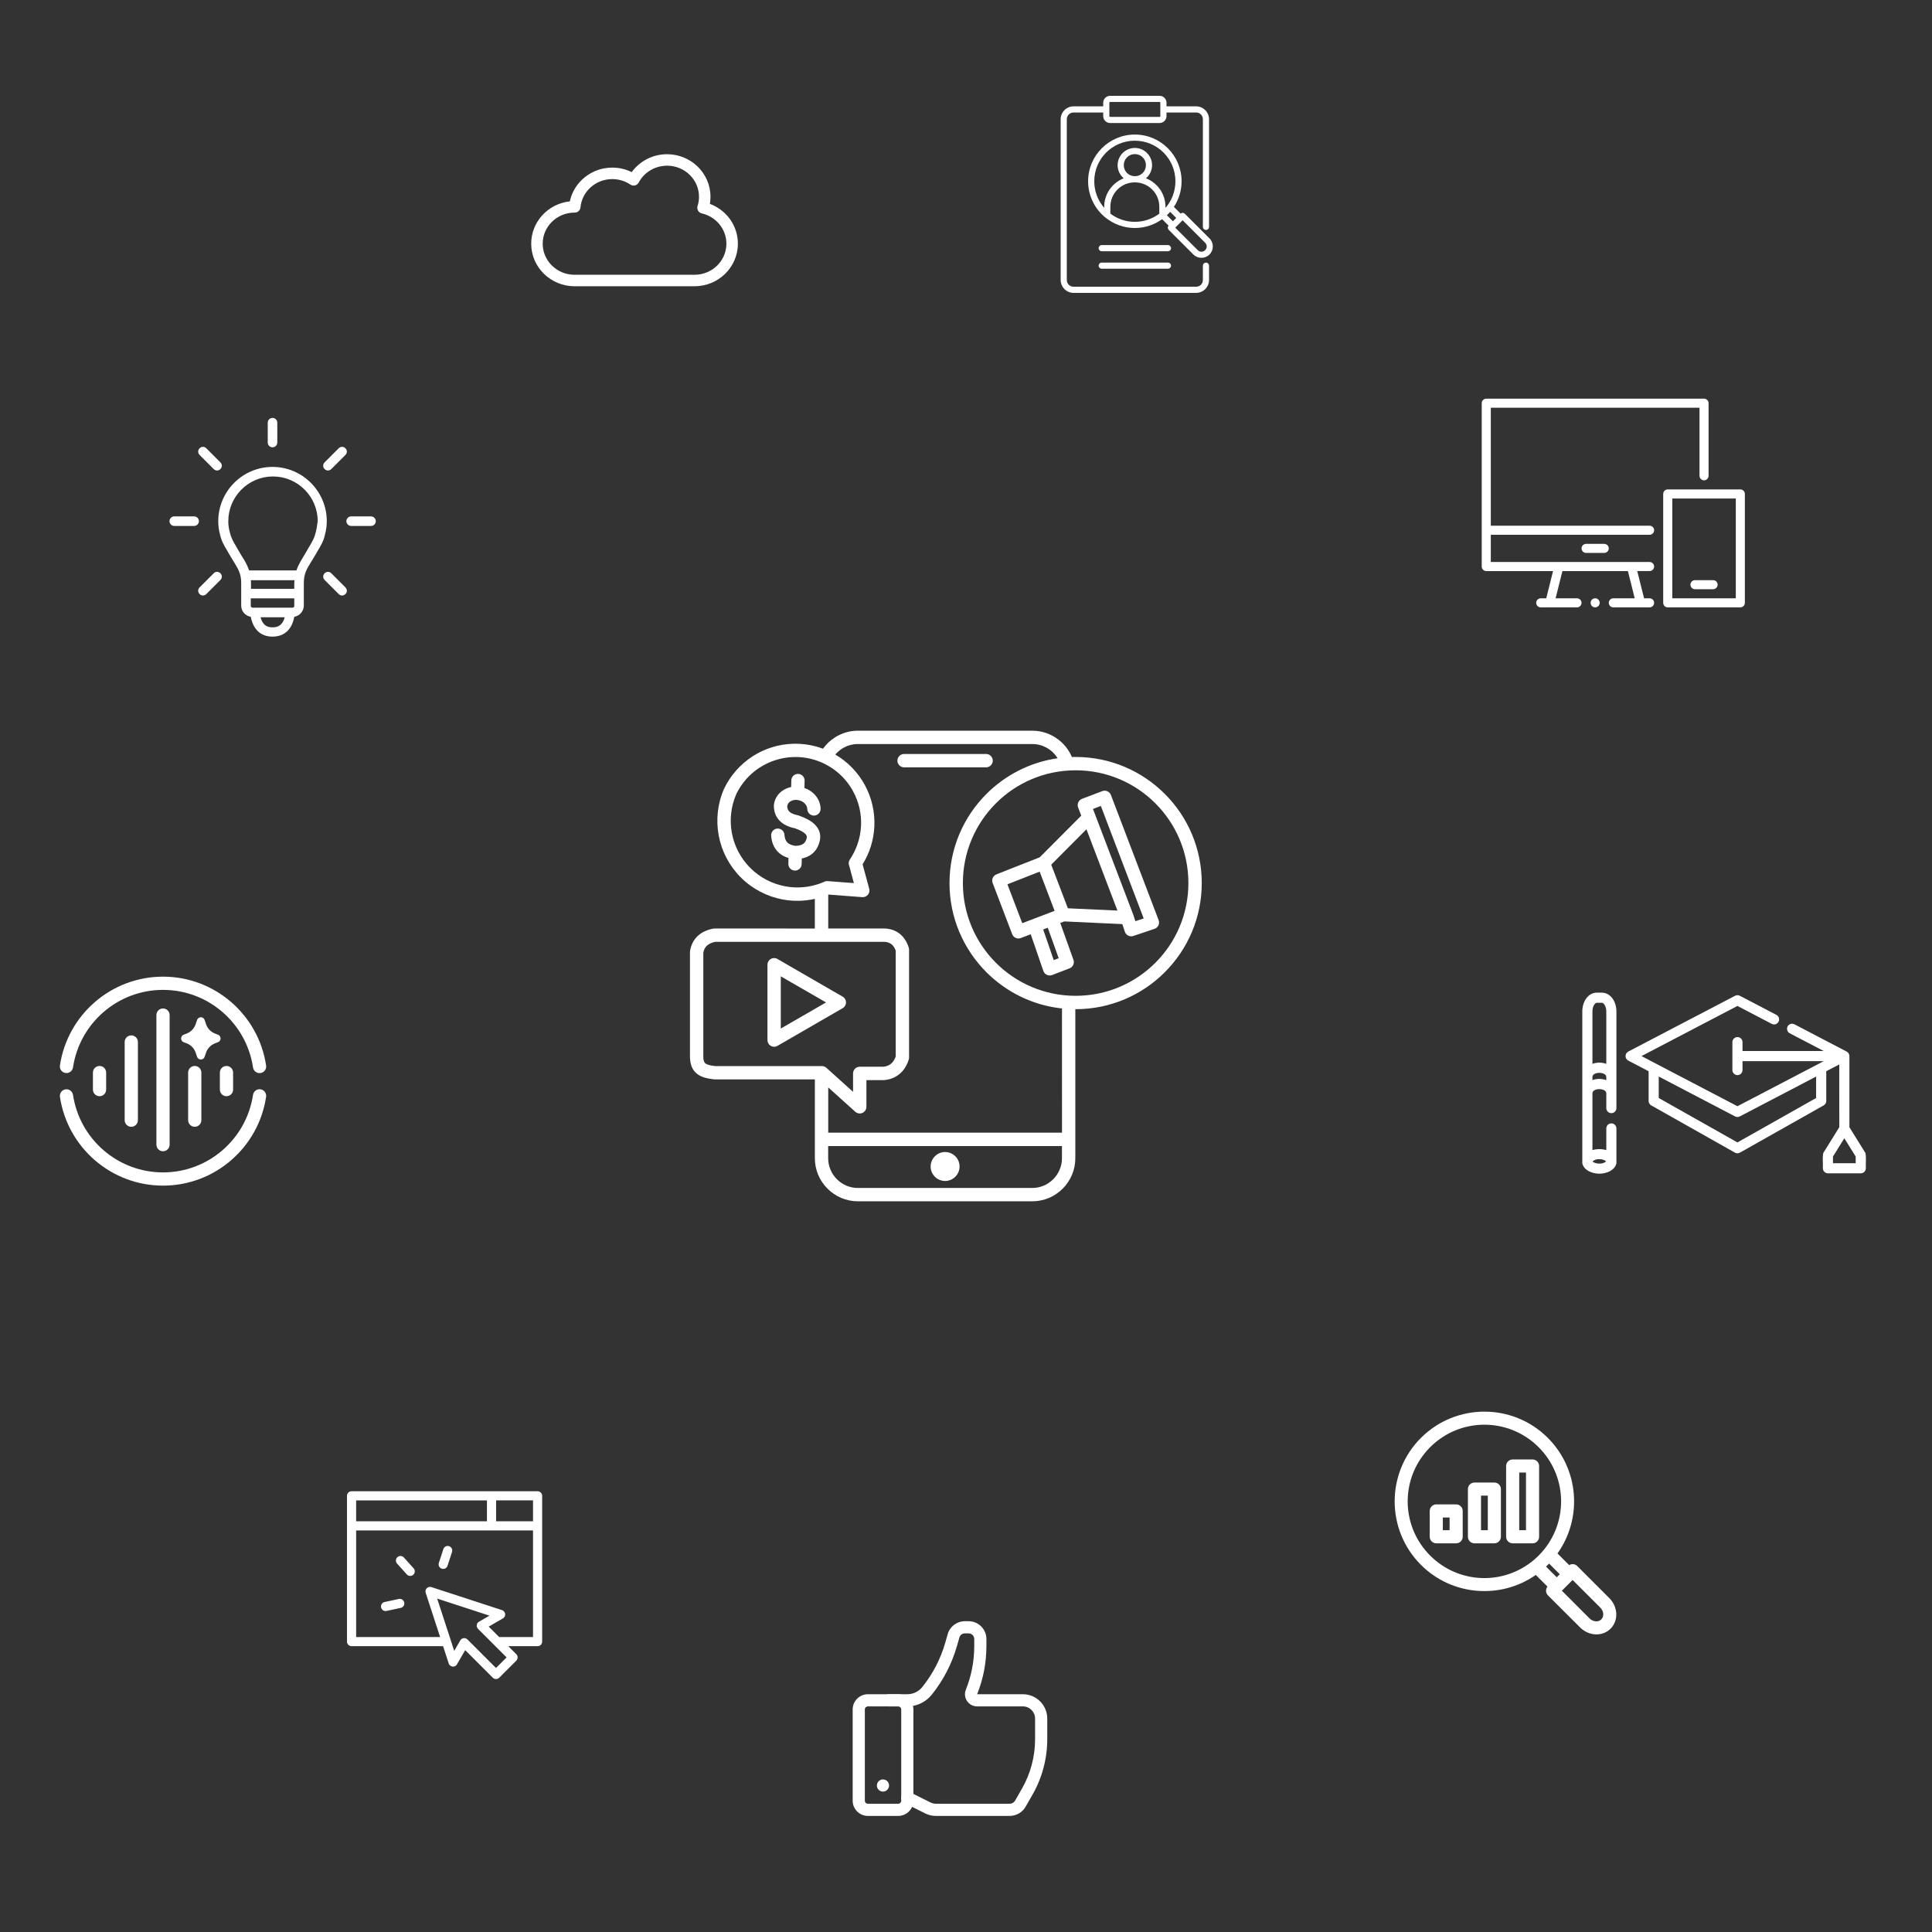
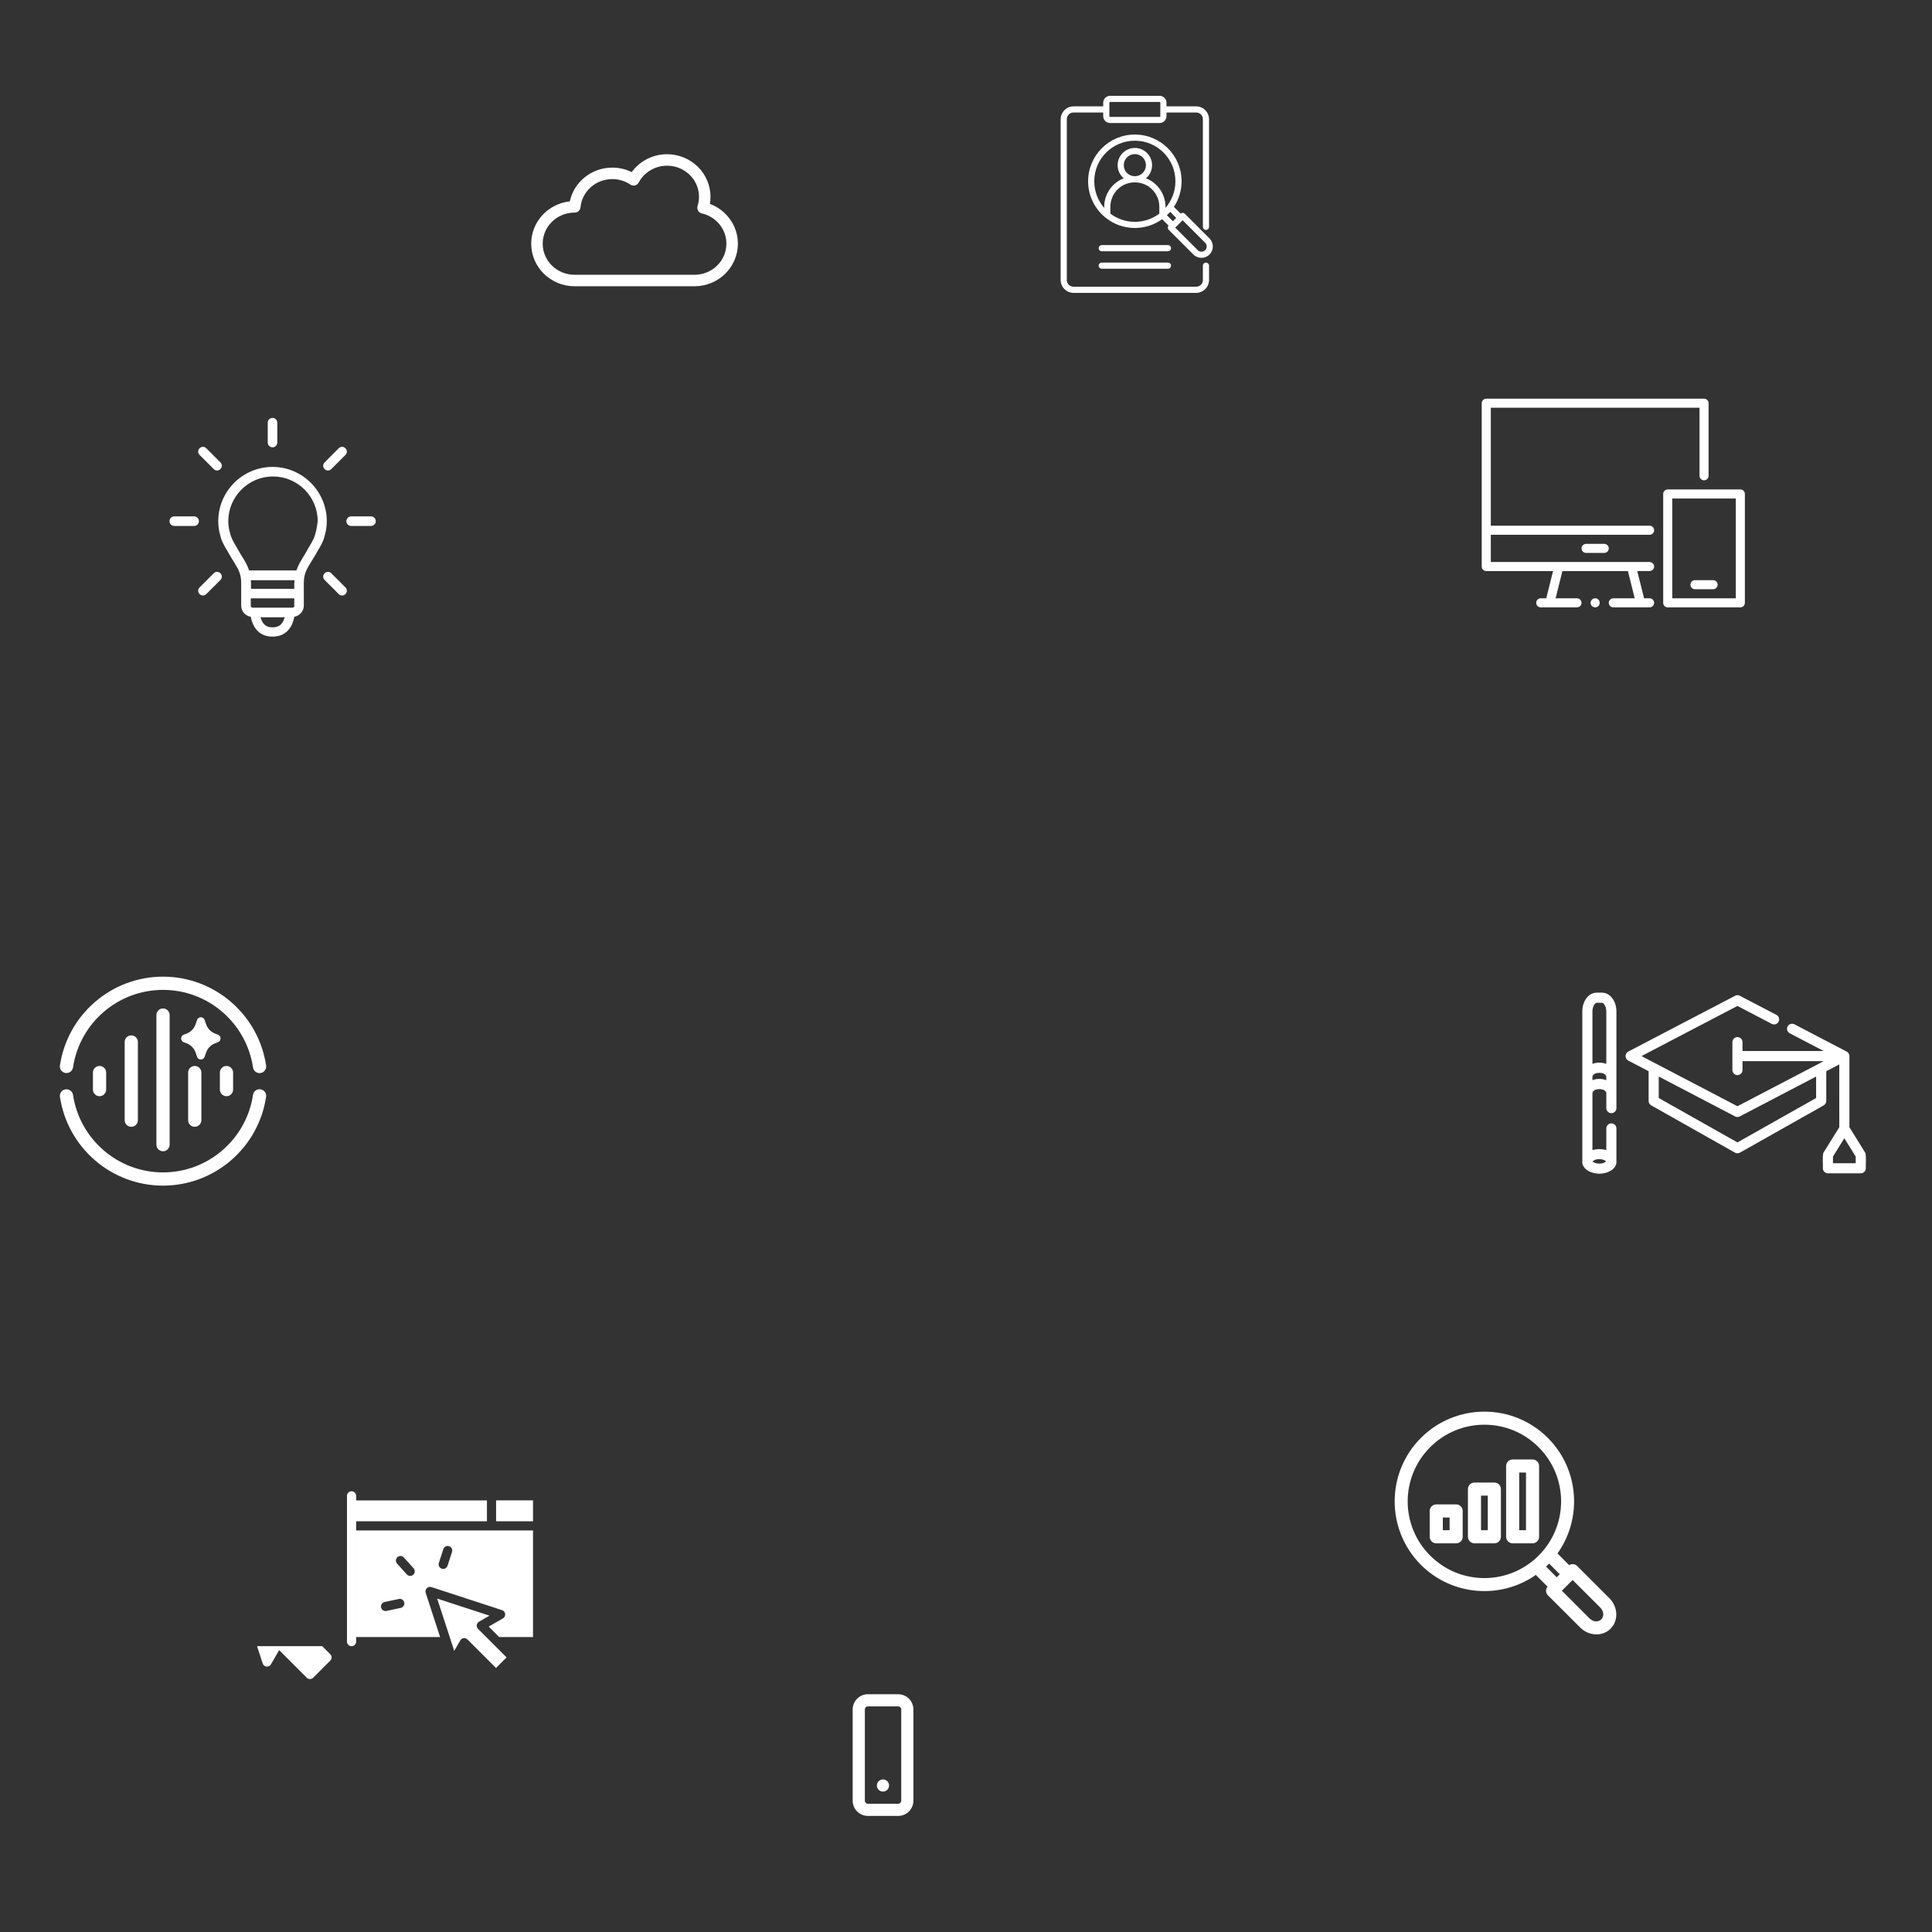
<svg xmlns="http://www.w3.org/2000/svg" id="Ebene_1" version="1.1" viewBox="0 0 361.567 361.567">
  <rect x="0" y="0" width="361.567" height="361.567" fill="#333333" stroke="none" />
  <g id="leadgen">
    <g id="idea">
      <path d="M61.156,97.535c0-5.592-4.563-10.155-10.155-10.155s-10.155,4.563-10.155,10.155c0,.805.089,1.61.313,2.416.268,1.297.76,2.102,1.431,3.221.134.268.313.537.492.85.224.358.403.716.626,1.029.895,1.476,1.431,2.326,1.431,4.071v4.205c0,1.074.76,1.924,1.789,2.102.447,2.281,1.789,3.713,4.071,3.713s3.668-1.431,4.071-3.713c1.029-.179,1.789-1.074,1.789-2.102v-4.205c0-1.745.537-2.639,1.431-4.071.179-.313.403-.671.626-1.029.179-.313.358-.582.492-.85.671-1.118,1.163-1.924,1.431-3.221.224-.805.313-1.611.313-2.416h.004ZM55.116,110.195h-8.142v-1.029c0-.224,0-.403-.045-.582h8.187c0,.179-.045.358-.045.582v1.029h.045ZM54.714,113.729h-7.426c-.224,0-.358-.179-.358-.358v-1.387h8.142v1.387c.045.179-.134.358-.358.358h0ZM51.001,117.398c-.492,0-1.745,0-2.237-1.879h4.518c-.492,1.879-1.789,1.879-2.281,1.879h0ZM59.098,99.593c-.224.984-.582,1.655-1.208,2.684-.179.268-.313.537-.492.85-.224.358-.403.716-.582.984-.537.895-1.029,1.7-1.342,2.639h-8.858c-.313-.939-.76-1.745-1.342-2.639-.179-.313-.403-.626-.582-.984-.179-.313-.358-.626-.492-.85-.626-1.074-.984-1.7-1.208-2.729-.179-.671-.268-1.342-.268-2.013,0-4.608,3.758-8.366,8.366-8.366s8.366,3.758,8.366,8.366c-.089.671-.179,1.342-.358,2.058h0Z" style="fill: #fff;" />
      <path d="M69.432,96.64h-3.713c-.492,0-.895.403-.895.895s.403.895.895.895h3.713c.492,0,.895-.403.895-.895s-.403-.895-.895-.895Z" style="fill: #fff;" />
      <path d="M61.379,88.051c.224,0,.447-.089.626-.268l2.639-2.639c.358-.358.358-.895,0-1.253s-.895-.358-1.253,0l-2.639,2.639c-.358.358-.358.895,0,1.253.179.179.403.268.626.268h.001Z" style="fill: #fff;" />
      <path d="M51.001,83.712c.492,0,.895-.403.895-.895v-3.713c0-.492-.403-.895-.895-.895s-.895.403-.895.895v3.713c0,.492.403.895.895.895Z" style="fill: #fff;" />
      <path d="M39.996,87.783c.179.179.403.268.626.268s.447-.089.626-.268c.358-.358.358-.895,0-1.253l-2.639-2.639c-.358-.358-.895-.358-1.253,0s-.358.895,0,1.253l2.639,2.639h0Z" style="fill: #fff;" />
      <path d="M36.328,96.64h-3.713c-.492,0-.895.403-.895.895s.403.895.895.895h3.713c.492,0,.895-.403.895-.895s-.403-.895-.895-.895Z" style="fill: #fff;" />
      <path d="M39.996,107.288l-2.639,2.639c-.358.358-.358.895,0,1.253.179.179.403.268.626.268s.447-.089.626-.268l2.639-2.639c.358-.358.358-.895,0-1.253s-.94-.358-1.253,0h0Z" style="fill: #fff;" />
      <path d="M62.006,107.288c-.358-.358-.895-.358-1.253,0-.358.358-.358.895,0,1.253l2.639,2.639c.179.179.403.268.626.268s.447-.089.626-.268c.358-.358.358-.895,0-1.253l-2.639-2.639h0Z" style="fill: #fff;" />
    </g>
    <g id="web">
-       <path d="M84.337,306.904c.013.034.025.069.034.103l.636,1.95,1.131-1.959c.235-.408.755-.548,1.163-.315.066.038.127.085.178.137l.003-.003,5.342,5.342,1.982-1.982-5.34-5.34c-.334-.334-.334-.876,0-1.21.074-.074.159-.133.248-.172l1.891-1.092-9.791-3.195,2.525,7.737v-.002h-.002ZM92.842,280.792v3.908h6.911v-3.908h-6.911ZM91.129,284.701v-3.908h-24.479v3.908h24.479ZM72.332,301.481c-.462.098-.915-.197-1.013-.659-.098-.461.197-.915.659-1.013l2.662-.567c.461-.098.914.197,1.013.659.098.461-.197.914-.659,1.013l-2.662.567ZM74.311,292.624c-.316-.35-.287-.891.064-1.207.351-.316.891-.287,1.207.064l1.822,2.022c.316.35.287.891-.064,1.207-.35.316-.891.287-1.207-.064l-1.822-2.023h0ZM82.971,289.91c.146-.449.628-.694,1.077-.548s.694.628.548,1.077l-.841,2.589c-.146.449-.628.694-1.077.548s-.694-.628-.548-1.077l.843-2.589h-.002ZM82.921,308.077h-17.128c-.472,0-.857-.383-.857-.857v-27.282c0-.472.383-.857.857-.857h34.815c.472,0,.857.383.857.857v27.282c0,.472-.383.857-.857.857h-5.483l1.497,1.497c.335.335.335.876,0,1.21l-3.192,3.192c-.334.334-.876.334-1.21,0l-5.161-5.161-1.503,2.602c-.098.201-.274.363-.504.437-.449.146-.93-.099-1.077-.548l-1.054-3.23h0,0ZM93.413,306.364h6.339v-19.95h-33.101v19.95h15.714l-2.697-8.267c-.054-.166-.058-.35,0-.528.146-.449.628-.694,1.077-.548l13.209,4.309v.003c.192.063.364.195.474.385.235.408.095.928-.315,1.165l-2.651,1.53,1.951,1.952h0Z" style="fill: #fff;" />
+       <path d="M84.337,306.904c.013.034.025.069.034.103l.636,1.95,1.131-1.959c.235-.408.755-.548,1.163-.315.066.038.127.085.178.137l.003-.003,5.342,5.342,1.982-1.982-5.34-5.34c-.334-.334-.334-.876,0-1.21.074-.074.159-.133.248-.172l1.891-1.092-9.791-3.195,2.525,7.737v-.002h-.002ZM92.842,280.792v3.908h6.911v-3.908h-6.911ZM91.129,284.701v-3.908h-24.479v3.908h24.479ZM72.332,301.481c-.462.098-.915-.197-1.013-.659-.098-.461.197-.915.659-1.013l2.662-.567c.461-.098.914.197,1.013.659.098.461-.197.914-.659,1.013l-2.662.567ZM74.311,292.624c-.316-.35-.287-.891.064-1.207.351-.316.891-.287,1.207.064l1.822,2.022c.316.35.287.891-.064,1.207-.35.316-.891.287-1.207-.064l-1.822-2.023h0ZM82.971,289.91c.146-.449.628-.694,1.077-.548s.694.628.548,1.077l-.841,2.589c-.146.449-.628.694-1.077.548s-.694-.628-.548-1.077l.843-2.589h-.002ZM82.921,308.077h-17.128c-.472,0-.857-.383-.857-.857v-27.282c0-.472.383-.857.857-.857c.472,0,.857.383.857.857v27.282c0,.472-.383.857-.857.857h-5.483l1.497,1.497c.335.335.335.876,0,1.21l-3.192,3.192c-.334.334-.876.334-1.21,0l-5.161-5.161-1.503,2.602c-.098.201-.274.363-.504.437-.449.146-.93-.099-1.077-.548l-1.054-3.23h0,0ZM93.413,306.364h6.339v-19.95h-33.101v19.95h15.714l-2.697-8.267c-.054-.166-.058-.35,0-.528.146-.449.628-.694,1.077-.548l13.209,4.309v.003c.192.063.364.195.474.385.235.408.095.928-.315,1.165l-2.651,1.53,1.951,1.952h0Z" style="fill: #fff;" />
    </g>
    <g id="device">
      <path d="M278.151,106.875h12.497l-1.274,5.094h-1.035c-.303,0-.584.162-.735.425-.152.263-.152.586,0,.849s.432.425.735.425h6.792c.303,0,.584-.162.735-.425.152-.263.152-.586,0-.849s-.432-.425-.735-.425h-4.006l1.274-5.094h12.258l1.274,5.094h-4.006c-.303,0-.584.162-.735.425-.152.263-.152.586,0,.849s.432.425.735.425h6.792c.303,0,.584-.162.735-.425.152-.263.152-.586,0-.849s-.432-.425-.735-.425h-1.035l-1.274-5.096h2.309c.303,0,.584-.162.735-.425.152-.263.152-.586,0-.849s-.432-.425-.735-.425l-29.717.002v-5.094l29.717-.002c.303,0,.584-.162.735-.425.152-.263.152-.586,0-.849s-.432-.425-.735-.425l-29.717.002v-22.075l36.509-.002,2.547.002v12.734c0,.303.162.584.425.735.263.152.586.152.849,0s.425-.432.425-.735v-13.583c0-.225-.089-.441-.249-.601-.159-.159-.375-.249-.601-.249h-40.754c-.225,0-.441.089-.601.249-.159.159-.249.375-.249.601v30.566c0,.225.09.441.249.6s.375.249.6.249h.001Z" style="fill: #fff;" />
      <path d="M296.83,101.781c-.303,0-.584.162-.735.425-.152.263-.152.586,0,.849s.432.425.735.425h3.396c.303,0,.584-.162.735-.425.152-.263.152-.586,0-.849s-.432-.425-.735-.425h-3.396Z" style="fill: #fff;" />
      <path d="M299.377,112.817c0,.469-.38.849-.849.849s-.849-.38-.849-.849.38-.849.849-.849.849.38.849.849" style="fill: #fff;" />
      <path d="M325.697,91.592h-13.585c-.225,0-.441.089-.601.249-.159.159-.249.375-.249.601v20.377c0,.225.089.441.249.601.159.159.375.249.601.249h13.585c.225,0,.441-.089.601-.249.159-.159.249-.375.249-.601v-20.377c0-.225-.089-.441-.249-.601-.159-.159-.375-.249-.601-.249h0ZM324.848,111.969h-11.887v-18.679h11.887v18.679Z" style="fill: #fff;" />
      <path d="M317.207,110.271h3.396c.303,0,.584-.162.735-.425.152-.263.152-.586,0-.849s-.432-.425-.735-.425h-3.396c-.303,0-.584.162-.735.425-.152.263-.152.586,0,.849s.432.425.735.425h0Z" style="fill: #fff;" />
    </g>
    <g id="ads">
-       <path d="M153.57,151.378c.004.688-.548,1.25-1.232,1.256-.688.004-1.25-.548-1.256-1.232-.004-.388-.202-.774-.516-1.078-.352-.338-.844-.566-1.396-.614l-.032-.004-.056-.01c-.496-.024-.942.108-1.264.352-.282.21-.468.516-.496.858v.01c.024.402.154.726.394.966.318.314.844.544,1.574.688.084.014.164.042.244.074,1.302.45,2.282.998,2.932,1.636.834.824,1.166,1.776.994,2.844l-.014.07c-.216,1.144-.726,2.028-1.532,2.652-.516.398-1.134.67-1.86.82l-.028,1.054c-.018.688-.59,1.228-1.28,1.208s-1.228-.59-1.208-1.28l.028-1.082c-.782-.23-1.434-.594-1.948-1.11-.768-.758-1.204-1.78-1.298-3.06-.046-.688.468-1.284,1.158-1.33s1.284.468,1.33,1.158c.046.652.234,1.138.552,1.458.328.328.848.534,1.546.618.652-.024,1.148-.168,1.48-.426.304-.234.506-.614.604-1.13v-.01c.038-.234-.056-.46-.276-.68-.384-.38-1.04-.726-1.972-1.05-1.19-.244-2.112-.694-2.778-1.35-.712-.702-1.092-1.592-1.134-2.67-.01-.074-.01-.15-.004-.224v-.01l.004-.046c.094-1.086.652-2.014,1.494-2.648.496-.37,1.092-.638,1.738-.768l.032-1.246c.018-.688.59-1.228,1.28-1.208s1.228.59,1.208,1.28l-.038,1.35c.666.23,1.264.594,1.748,1.058.782.754,1.27,1.762,1.28,2.858h0l-.002-.002ZM157.684,188.688l-6.082,3.514v.004l-6.104,3.524c-.594.346-1.358.14-1.7-.454-.112-.196-.168-.412-.168-.624h-.004v-14.102c0-.688.558-1.25,1.25-1.25.258,0,.496.08.694.21l6.034,3.486.06.038,6.04,3.486c.594.342.802,1.102.46,1.696-.118.206-.286.366-.478.474h0l-.002-.002ZM150.356,190.048l4.236-2.446-4.17-2.408-.07-.038-4.23-2.44v9.772l4.23-2.44v.004l.004-.004h0ZM165.7,173.772c1.064.07,1.968.408,2.708,1.002.754.61,1.302,1.462,1.658,2.558.042.126.06.252.06.38h.004v20.216c0,.164-.032.324-.09.468-.366,1.082-.918,1.94-1.658,2.568-.028.024-.056.046-.084.066-.736.6-1.622.966-2.656,1.086-.08.014-.154.024-.238.024h-3.256v4.994c0,.688-.558,1.25-1.25,1.25-.346,0-.66-.14-.886-.366l-5.012-4.512v8.466h43.75l-.004-23.242c-5.496-.59-10.428-3.068-14.134-6.774-4.272-4.272-6.916-10.172-6.916-16.688s2.642-12.42,6.916-16.688c3.518-3.518,8.148-5.932,13.316-6.676-.366-.594-.838-1.116-1.392-1.536-.928-.702-2.09-1.124-3.346-1.124h-32.63c-1.054,0-2.038.296-2.872.802-.516.314-.98.708-1.364,1.166,2.272,1.326,4.188,3.26,5.5,5.65,1.33,2.426,1.93,5.126,1.808,7.786-.112,2.484-.848,4.934-2.198,7.108l1.236,4.572c.178.666-.216,1.35-.886,1.528-.146.038-.29.052-.436.038l-6.348-.482v6.348h10.536c.052,0,.108.004.164.014h0v-.002ZM167.63,197.728v-19.818c-.196-.53-.454-.928-.782-1.19-.332-.268-.764-.422-1.294-.46h-31.71c-.688.15-1.218.398-1.578.744-.332.324-.548.758-.642,1.308v19.65c.038.576.174.904.408,1.072.346.248.966.38,1.814.478h19.972c.296,0,.59.108.83.318l4.998,4.498v-3.444c0-.688.558-1.25,1.25-1.25h4.47c.538-.066.988-.244,1.34-.524l.052-.046c.366-.3.656-.75.872-1.336h0ZM129.128,178.228v19.7c0,.056.004.112.01.164.084,1.42.562,2.328,1.428,2.96.764.558,1.752.792,3.008.938.07.014.14.018.216.018h18.708v14.754c0,2.216.904,4.23,2.366,5.692,1.458,1.458,3.476,2.366,5.692,2.366h32.63c2.216,0,4.23-.904,5.692-2.366,1.458-1.458,2.366-3.476,2.366-5.692v-27.896h.056c6.516,0,12.42-2.642,16.688-6.916,4.272-4.272,6.916-10.172,6.916-16.688s-2.642-12.42-6.916-16.688c-4.272-4.272-10.172-6.91-16.688-6.91-.234,0-.464.004-.694.01-.558-1.308-1.448-2.44-2.568-3.288-1.354-1.026-3.036-1.64-4.85-1.64h-32.63c-1.518,0-2.946.432-4.17,1.176-.928.566-1.738,1.316-2.37,2.198-1.742-.652-3.622-.974-5.548-.928-2.774.07-5.406.914-7.642,2.362-.032.018-.06.042-.09.066-2.202,1.448-4.02,3.48-5.206,5.936-.014.028-.024.052-.038.084-1.228,2.816-1.532,5.87-.984,8.756.548,2.904,1.958,5.646,4.146,7.828,2.188,2.178,4.938,3.574,7.842,4.114,1.968.36,4.006.332,5.996-.118v5.552l-18.778-.01c-.108,0-.21.014-.31.038-1.194.248-2.156.716-2.876,1.41-.744.716-1.208,1.636-1.386,2.76-.014.08-.024.168-.024.258h.008ZM158.85,161.775c-.004-.032-.01-.06-.014-.094v-.122c0-.042,0-.08.004-.122v-.01l.004-.024c.024-.192.09-.384.206-.558.566-.838,1.016-1.728,1.354-2.652.436-1.186.68-2.418.736-3.658.104-2.216-.398-4.46-1.504-6.48-.872-1.588-2.056-2.928-3.458-3.968-.384-.286-.782-.548-1.194-.782-.31-.178-.628-.342-.952-.492l-.056-.028c-.108-.046-.21-.094-.318-.14-1.588-.674-3.332-1.016-5.12-.97-2.296.06-4.488.764-6.352,1.968-.028.018-.052.032-.084.046-1.818,1.194-3.326,2.882-4.31,4.928-1.022,2.352-1.274,4.896-.82,7.304.46,2.418,1.63,4.704,3.452,6.522,1.828,1.818,4.118,2.98,6.536,3.43,1.842.342,3.762.268,5.608-.248.224-.06.446-.132.67-.206.07-.032.14-.056.216-.074.252-.09.496-.188.744-.296.202-.112.44-.168.688-.15l1.312.098.108.01,3.496.262-.702-2.6-.004-.024-.202-.744-.01-.028v-.004l-.004-.024v-.004l-.004-.024v-.01l-.004-.024-.018-.01-.004.002ZM216.224,150.339c3.818,3.818,6.18,9.094,6.18,14.922s-2.362,11.104-6.18,14.922-9.094,6.18-14.922,6.18-11.104-2.362-14.922-6.18-6.18-9.094-6.18-14.922,2.362-11.104,6.18-14.922,9.094-6.18,14.922-6.18,11.104,2.362,14.922,6.18ZM194.588,160.438l7.764-7.792-.586-1.532c-.244-.646.08-1.364.722-1.612l3.804-1.448c.646-.244,1.364.08,1.612.722l8.93,23.424c.244.646-.08,1.364-.722,1.612l-.126.042-3.894,1.312c-.652.22-1.358-.136-1.578-.788l-.004-.01-.468-1.424-10.86-.502-.758.29,2.47,6.902c.23.652-.108,1.364-.754,1.598h-.004l-3.246,1.246c-.646.244-1.364-.08-1.612-.722l-.014-.038-2.366-6.872-1.86.708c-.646.244-1.364-.08-1.612-.722l-3.658-9.594c-.244-.638.074-1.354.712-1.606l8.114-3.194h-.006ZM203.326,155.197l5.796,15.214-9.272-.426-3.116-8.166,6.592-6.62v-.002ZM196.382,170.84l-5.07,1.93-2.774-7.276,6.03-2.37,2.796,7.336-.966.366-.018.014h.002ZM198.13,179.324l-.928.356-1.972-5.73.858-.328,2.042,5.702h0ZM212.128,171.298h.004l-7.304-19.17-.282-.736,1.472-.562,8.02,21.05-1.55.52-.31-.942c-.014-.056-.032-.108-.052-.16h.002ZM169.198,143.604c-.688,0-1.25-.558-1.25-1.25,0-.688.558-1.25,1.25-1.25h15.344c.688,0,1.25.558,1.25,1.25,0,.688-.558,1.25-1.25,1.25h-15.344ZM176.868,215.596c.744,0,1.42.304,1.912.792l.004.004.004-.004c.492.492.792,1.166.792,1.916,0,.744-.304,1.424-.792,1.916-.028.028-.06.056-.09.084-.482.44-1.124.712-1.822.712-.744,0-1.424-.304-1.916-.792-.028-.028-.056-.06-.084-.09-.44-.482-.712-1.12-.712-1.822,0-.744.304-1.424.792-1.916.488-.496,1.166-.802,1.912-.802h0v.002ZM198.742,214.477v2.286c0,1.528-.628,2.918-1.636,3.926s-2.398,1.636-3.926,1.636h-32.63c-1.528,0-2.918-.628-3.926-1.636s-1.636-2.398-1.636-3.926v-2.286h43.754,0Z" style="fill: #fff; fill-rule: evenodd;" />
-     </g>
+       </g>
    <g id="coaching">
      <path d="M299.798,185.772h-.976c-1.514,0-2.7,1.551-2.7,3.534v28.396c.284,1.258,1.672,1.923,3.191,1.952,1.516-.021,2.909-.701,3.195-1.952v-6.519c0-.523-.424-.947-.947-.947s-.947.424-.947.947v4.058c-.848-.249-1.748-.249-2.596-.002v-10.68c.095-.983,2.52-.978,2.596.017v2.819c.009.516.431.929.947.929s.938-.412.947-.929v-18.087c0-1.983-1.189-3.534-2.71-3.534h0v-.002ZM298.822,187.667h.976c.325,0,.815.654.815,1.639v9.794c-.839-.308-1.758-.31-2.596-.002v-9.792c0-.985.486-1.639.805-1.639h0ZM299.312,216.946c.464-.036.921.111,1.281.405-.36.296-.817.443-1.281.407-.46.021-.914-.109-1.296-.37.343-.334.82-.497,1.296-.443h0ZM299.31,201.912c-.441,0-.879.078-1.293.232v-.632c.092-.978,2.504-.974,2.594,0,.014.019-.005.616.002.637-.417-.156-.857-.237-1.303-.237h0Z" style="fill: #fff;" />
      <path d="M349.039,215.672l-2.93-4.714v-13.293c.002-.123-.021-.246-.069-.36-.081-.216-.237-.393-.438-.502l-9.797-5.116v.002c-.462-.232-1.023-.05-1.262.407-.239.457-.069,1.023.386,1.272l6.374,3.328h-15.199v-1.665c0-.523-.424-.947-.947-.947s-.947.424-.947.947v5.225c0,.523.424.947.947.947s.947-.424.947-.947v-1.665h15.19c-.104.054-.947.488-1.007.533l-15.133,7.902-17.957-9.383,17.957-9.383,6.422,3.352c.462.242,1.033.062,1.274-.4.242-.464.064-1.035-.398-1.279l-6.859-3.579c-.275-.144-.602-.144-.876,0l-20.001,10.448c-.308.168-.502.49-.502.841s.192.673.502.839l3.818,1.994v5.564l-.002.002c0,.341.185.656.483.824l15.676,8.845c.289.163.642.163.931,0l15.676-8.845c.298-.168.481-.483.481-.824v-5.567l2.435-1.27.002,11.751-2.93,4.714c-.28.358-.092,2.532-.142,2.963h-.002c0,.523.426.947.947.947h6.147c.251,0,.493-.099.67-.277s.277-.417.277-.67c-.045-.438.133-2.634-.142-2.963h-.002v.002ZM325.155,213.799l-14.728-8.309v-4.022l14.287,7.466v.002c.275.142.602.142.876,0l14.29-7.462v4.015l-14.725,8.31h0ZM347.286,217.688h-4.252v-1.246l2.125-3.42,2.127,3.42v1.246Z" style="fill: #fff;" />
    </g>
    <g id="seo">
      <path d="M277.801,264.183c-4.301,0-8.606,1.641-11.881,4.916-6.55,6.55-6.55,17.206,0,23.755,5.843,5.843,14.954,6.472,21.502,1.889l2.186,2.184c-.191.235-.288.533-.272.835.015.302.142.588.356.803l6.029,6.017c1.574,1.574,4.136,1.774,5.692.218s1.356-4.127-.218-5.701l-6.017-6.019c-.196-.195-.452-.318-.727-.35s-.552.031-.787.177l-2.186-2.186c4.676-6.557,4.076-15.743-1.803-21.622-3.275-3.275-7.572-4.916-11.874-4.916h0ZM277.801,266.628c3.669,0,7.339,1.401,10.145,4.207,5.248,5.248,5.588,13.513,1.022,19.153-.041.043-.078.088-.113.136-.285.344-.588.679-.91,1.001-.344.344-.702.668-1.07.97-.074.046-.143.1-.206.16l-.01.01c-5.636,4.44-13.803,4.062-19.005-1.14-5.613-5.613-5.613-14.678,0-20.291,2.806-2.806,6.476-4.207,10.145-4.207h.002ZM283.086,273.134c-.324.001-.634.131-.863.36s-.358.54-.358.864v13.239c-.001.325.127.637.356.868.229.231.54.361.866.363h3.731c.325-.001.636-.132.865-.363.229-.231.357-.543.356-.868v-13.239c0-.324-.129-.634-.358-.864-.229-.229-.539-.359-.863-.36h-3.732ZM284.317,275.578h1.269v10.797h-1.269v-10.797ZM275.939,277.451c-.326,0-.638.131-.867.362s-.358.544-.356.869v8.914c-.001.326.127.638.356.869.23.231.541.361.867.362h3.728c.325-.001.636-.132.865-.363.229-.231.357-.543.356-.868v-8.914c.001-.325-.127-.637-.356-.868-.229-.231-.54-.361-.865-.363h-3.728ZM277.169,279.903h1.267v6.472h-1.267v-6.472ZM268.789,281.54c-.326.001-.637.132-.866.363-.229.231-.357.544-.355.87v4.823c-.001.325.127.637.356.868.229.231.54.361.866.363h3.728c.325-.001.636-.132.865-.363.229-.231.357-.543.356-.868v-4.823c.002-.325-.126-.639-.355-.87s-.541-.362-.866-.363h-3.729ZM270.02,283.995h1.267v2.38h-1.267v-2.38ZM289.908,292.615l1.997,1.999-.57.57-1.999-2.002c.114-.108.228-.216.34-.328.079-.079.155-.159.232-.239h0ZM294.309,295.687l5.158,5.148c.737.737.729,1.706.208,2.227s-1.487.529-2.224-.208l-5.151-5.158,2.009-2.009Z" style="fill: #fff;" />
    </g>
    <g id="social">
      <path d="M168.09,339.844h-5.667c-1.57,0-2.848-1.278-2.848-2.849v-17.077c0-1.57,1.278-2.849,2.848-2.849h5.667c1.57,0,2.849,1.279,2.849,2.849v17.077c0,1.572-1.279,2.849-2.849,2.849h0ZM162.423,319.347c-.314,0-.571.256-.571.572v17.077c0,.314.256.572.571.572h5.667c.315,0,.572-.257.572-.572v-17.077c0-.315-.256-.572-.572-.572h-5.667Z" style="fill: #fff;" />
-       <path d="M188.962,339.844h-13.802c-.703,0-1.405-.166-2.035-.481l-3.835-1.918c-.562-.281-.79-.966-.509-1.528s.965-.79,1.528-.509l3.835,1.918c.314.157.665.24,1.016.24h13.802c.416,0,.803-.224,1.01-.586l1.286-2.25c1.607-2.812,2.456-6.012,2.456-9.25v-3.854c0-1.257-1.023-2.28-2.28-2.28h-8.571c-.755,0-1.459-.374-1.882-.999s-.508-1.418-.228-2.118c1.044-2.61,1.574-5.36,1.574-8.174v-1.32c0-.581-.473-1.055-1.055-1.055h-.708c-.468,0-.885.314-1.014.764l-.446,1.561c-.957,3.345-2.543,6.417-4.716,9.134-1.12,1.402-2.792,2.206-4.588,2.206h-3.416c-.629,0-1.139-.51-1.139-1.139s.51-1.139,1.139-1.139h3.416c1.099,0,2.124-.493,2.811-1.352,1.983-2.48,3.431-5.285,4.303-8.337l.446-1.561c.407-1.421,1.724-2.415,3.203-2.415h.708c1.838,0,3.332,1.494,3.332,3.332v1.32c0,3.105-.585,6.14-1.737,9.02l8.567-.007c2.513,0,4.557,2.044,4.557,4.557v3.854c0,3.635-.953,7.226-2.757,10.381l-1.286,2.25c-.612,1.069-1.756,1.733-2.987,1.733h0l.002.002Z" style="fill: #fff;" />
      <path d="M166.384,334.151c0,.629-.51,1.139-1.139,1.139s-1.139-.51-1.139-1.139.51-1.139,1.139-1.139,1.139.51,1.139,1.139" style="fill: #fff;" />
    </g>
    <g id="cloud">
      <path d="M124.842,31.011c-2.32,0-4.319,1.284-5.312,3.149-.143.269-.393.465-.688.539s-.608.018-.861-.151c-.962-.65-2.129-1.031-3.393-1.031-3.138,0-5.681,2.345-5.952,5.291-.052.556-.517.979-1.074.977h-.025c-3.322,0-5.974,2.627-5.974,5.819s2.652,5.82,5.974,5.82h22.432c3.322,0,5.974-2.627,5.974-5.82,0-2.74-1.952-5.063-4.61-5.668-.294-.065-.546-.253-.695-.514-.149-.262-.183-.574-.091-.861.175-.546.269-1.126.269-1.731,0-3.193-2.652-5.82-5.974-5.82h0ZM118.223,32.209c1.476-2.03,3.893-3.347,6.619-3.347,4.464,0,8.123,3.546,8.123,7.969,0,.45-.039.891-.112,1.323,3.052,1.138,5.239,4.032,5.239,7.45,0,4.424-3.66,7.969-8.123,7.969h-22.432c-4.464,0-8.123-3.546-8.123-7.969,0-4.121,3.178-7.48,7.225-7.919.777-3.624,4.056-6.317,7.949-6.317,1.304,0,2.54.302,3.634.841h.001Z" style="fill: #fff; fill-rule: evenodd;" />
    </g>
    <g id="ai">
      <path d="M48.76,203.861c.677.101,1.141.731,1.04,1.408-1.429,9.503-9.607,16.617-19.292,16.617s-17.861-7.111-19.292-16.612c-.102-.675.364-1.305,1.038-1.408.677-.102,1.307.364,1.41,1.04,1.249,8.292,8.391,14.504,16.844,14.504s15.597-6.213,16.844-14.511c.102-.675.733-1.141,1.408-1.038h0ZM30.508,188.729c.683,0,1.238.555,1.238,1.238v24.25c0,.683-.555,1.238-1.238,1.238s-1.238-.555-1.238-1.238v-24.25c0-.683.553-1.238,1.238-1.238h0ZM36.447,199.491c.683,0,1.238.555,1.238,1.238v8.909c0,.683-.555,1.238-1.238,1.238s-1.238-.555-1.238-1.238v-8.909c0-.683.553-1.238,1.238-1.238ZM24.569,193.767c.683,0,1.238.555,1.238,1.238v14.634c0,.683-.555,1.238-1.238,1.238s-1.238-.555-1.238-1.238v-14.634c0-.683.553-1.238,1.238-1.238h0ZM42.386,199.491c.683,0,1.238.555,1.238,1.238v3.185c0,.683-.555,1.238-1.238,1.238s-1.238-.555-1.238-1.238v-3.185c0-.683.553-1.238,1.238-1.238ZM18.629,199.491c.685,0,1.238.555,1.238,1.238v3.185c0,.683-.553,1.238-1.238,1.238s-1.238-.555-1.238-1.238v-3.185c0-.683.555-1.238,1.238-1.238ZM30.508,182.777c9.688,0,17.871,7.122,19.294,16.631.101.677-.365,1.307-1.04,1.408-.677.101-1.307-.365-1.408-1.04-1.242-8.302-8.387-14.523-16.845-14.523s-15.6,6.216-16.845,14.513c-.102.677-.733,1.141-1.408,1.04-.677-.102-1.141-.733-1.04-1.408,1.427-9.505,9.607-16.621,19.294-16.621h-.002ZM37.828,190.416c.219.073.391.246.464.464l.275.806c.273.799.884,1.435,1.671,1.74l.563.217c.385.151.576.584.427.969-.077.197-.232.352-.427.427l-.569.22c-.783.304-1.394.936-1.667,1.731l-.273.789c-.133.389-.557.596-.946.462-.217-.075-.387-.246-.462-.462l-.271-.789c-.275-.795-.884-1.427-1.667-1.731l-.569-.22c-.385-.149-.576-.582-.427-.967.075-.197.23-.352.427-.429l.563-.217c.785-.306,1.398-.942,1.669-1.74l.275-.806c.133-.389.555-.596.944-.464h0Z" style="fill: #fff;" />
    </g>
    <g id="recruiting">
      <path d="M207.75,17.934c-.704,0-1.289.585-1.289,1.289v.681h-5.548c-1.33,0-2.416,1.09-2.416,2.422v30.07c0,1.33,1.088,2.416,2.416,2.416h22.938c1.33,0,2.416-1.086,2.416-2.416v-2.664c.001-.154-.059-.301-.169-.411-.108-.108-.256-.169-.409-.169-.318,0-.575.261-.575.579v2.664c0,.713-.555,1.263-1.263,1.263h-22.938c-.709,0-1.263-.552-1.263-1.263v-30.072c.001-.713.555-1.269,1.265-1.269h5.548v.681c0,.703.585,1.289,1.289,1.289h9.266c.704,0,1.289-.585,1.289-1.289v-.681h5.546c.709,0,1.263.556,1.263,1.269v20.137h-.001c.001.317.258.573.575.575.153,0,.3-.061.408-.167.108-.108.17-.255.17-.408v-20.137c0-1.33-1.088-2.422-2.416-2.422h-5.546v-.681c0-.703-.585-1.289-1.289-1.289l-9.266.002h0ZM207.75,19.084h9.266c.084,0,.135.053.135.14v2.514c0,.086-.052.137-.135.137h-9.266c-.084,0-.135-.05-.135-.137v-2.514c0-.086.052-.14.135-.14ZM212.382,25.18c-4.823,0-8.747,3.92-8.747,8.743,0,2.715,1.245,5.147,3.194,6.752h.001c.022.02.046.039.071.056,1.501,1.21,3.408,1.936,5.481,1.936,1.904,0,3.668-.611,5.105-1.649l1.204,1.207c-.197.228-.187.569.024.784l4.62,4.62c.828.828,2.188.828,3.017,0,.828-.828.828-2.184,0-3.012l-4.624-4.62h-.001c-.213-.21-.553-.222-.781-.026l-1.253-1.253c.908-1.379,1.436-3.027,1.436-4.796,0-4.822-3.924-8.743-8.747-8.743h0ZM212.382,26.333c4.199,0,7.593,3.391,7.593,7.589,0,1.907-.7,3.649-1.858,4.982v-.193c0-2.432-1.515-4.512-3.655-5.344.699-.592,1.145-1.474,1.145-2.456,0-1.773-1.452-3.224-3.224-3.224s-3.224,1.452-3.224,3.224c0,.982.445,1.864,1.145,2.456-2.139.833-3.655,2.913-3.655,5.344v.193c-1.158-1.333-1.86-3.074-1.86-4.982,0-4.199,3.394-7.589,7.595-7.589h-.003,0ZM212.382,28.838c1.15,0,2.072.922,2.072,2.072s-.921,2.067-2.072,2.067-2.072-.918-2.072-2.067.922-2.072,2.072-2.072ZM212.382,34.13c2.548,0,4.581,2.034,4.581,4.581v1.269c-1.272.962-2.86,1.534-4.581,1.534s-3.309-.57-4.582-1.534v-1.271c0-2.547,2.034-4.581,4.582-4.581h0v.002ZM218.989,39.648l1.138,1.138-.621.621-1.127-1.125c.213-.202.416-.412.609-.634h.001ZM221.324,41.218l4.212,4.211c.39.39.39.995,0,1.387-.39.39-.991.39-1.381,0l-4.217-4.211,1.386-1.387h0ZM206.183,45.868h0c-.315,0-.572.256-.573.573-.001.153.059.3.167.408s.254.17.406.17h12.397c.153,0,.298-.062.406-.17s.169-.255.167-.408c-.001-.317-.256-.573-.573-.575h-12.397v.002ZM206.183,49.144h0c-.153,0-.298.061-.406.169s-.169.255-.167.408c.001.317.258.573.573.575h12.397c.317,0,.572-.258.573-.575.001-.153-.059-.3-.167-.408s-.254-.17-.406-.17h-12.397,0Z" style="fill: #fff; fill-rule: evenodd;" />
    </g>
  </g>
</svg>